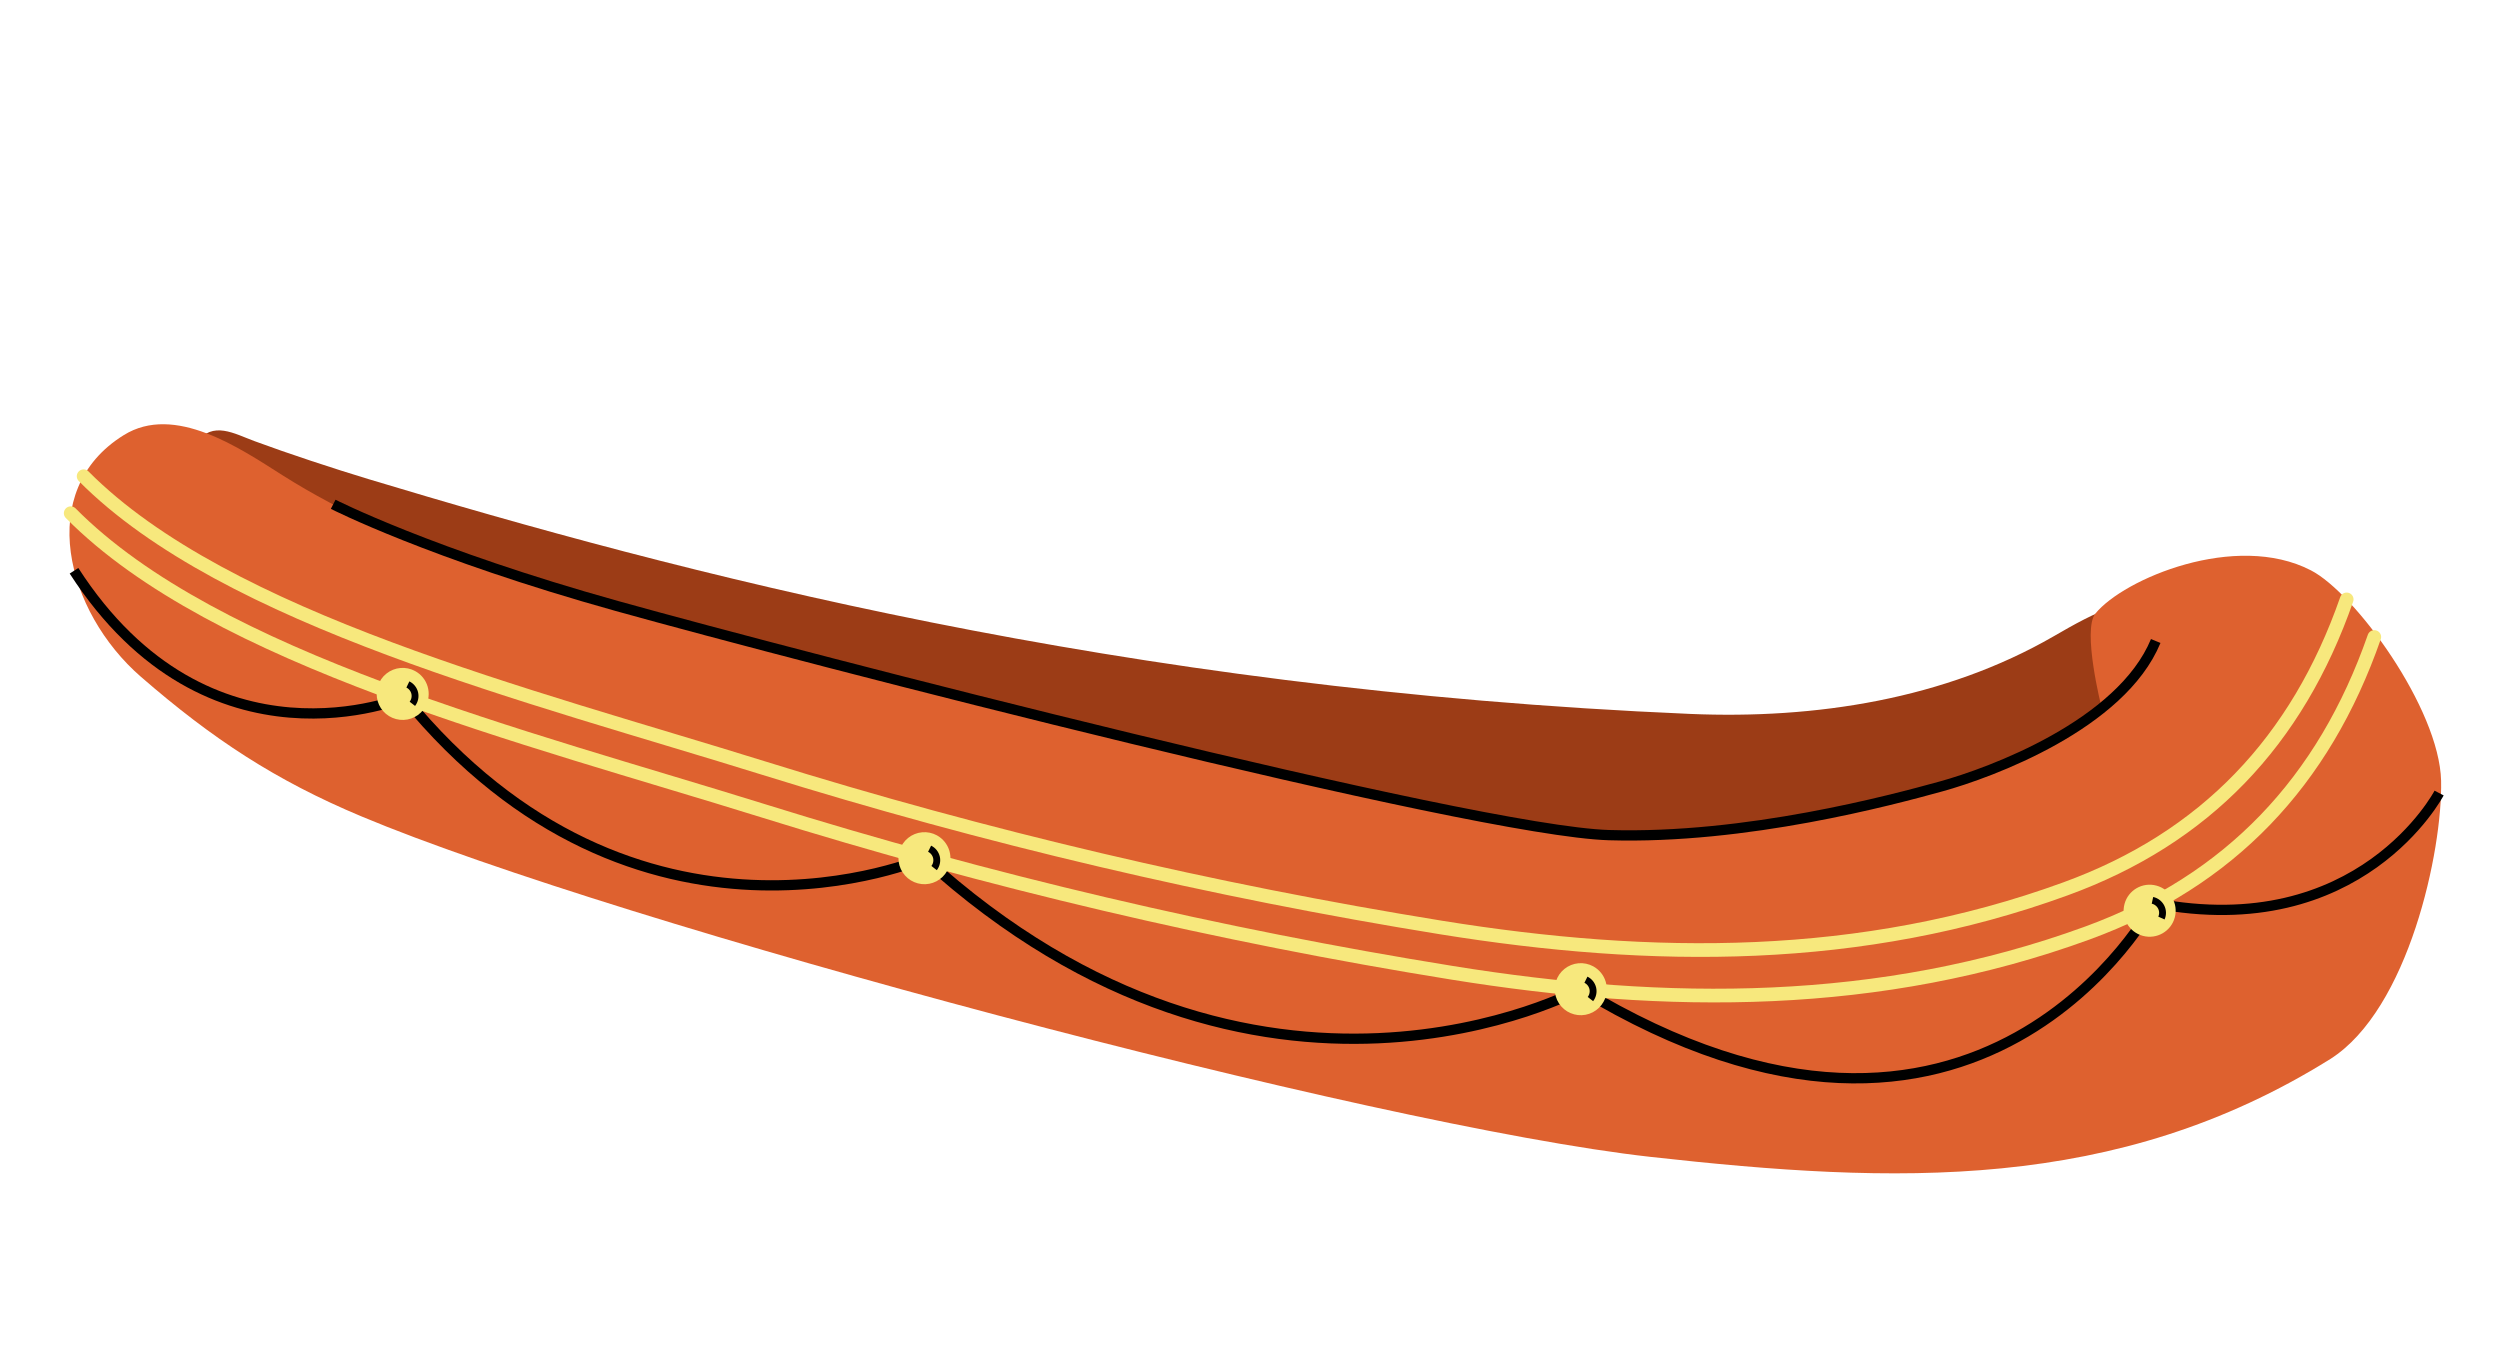
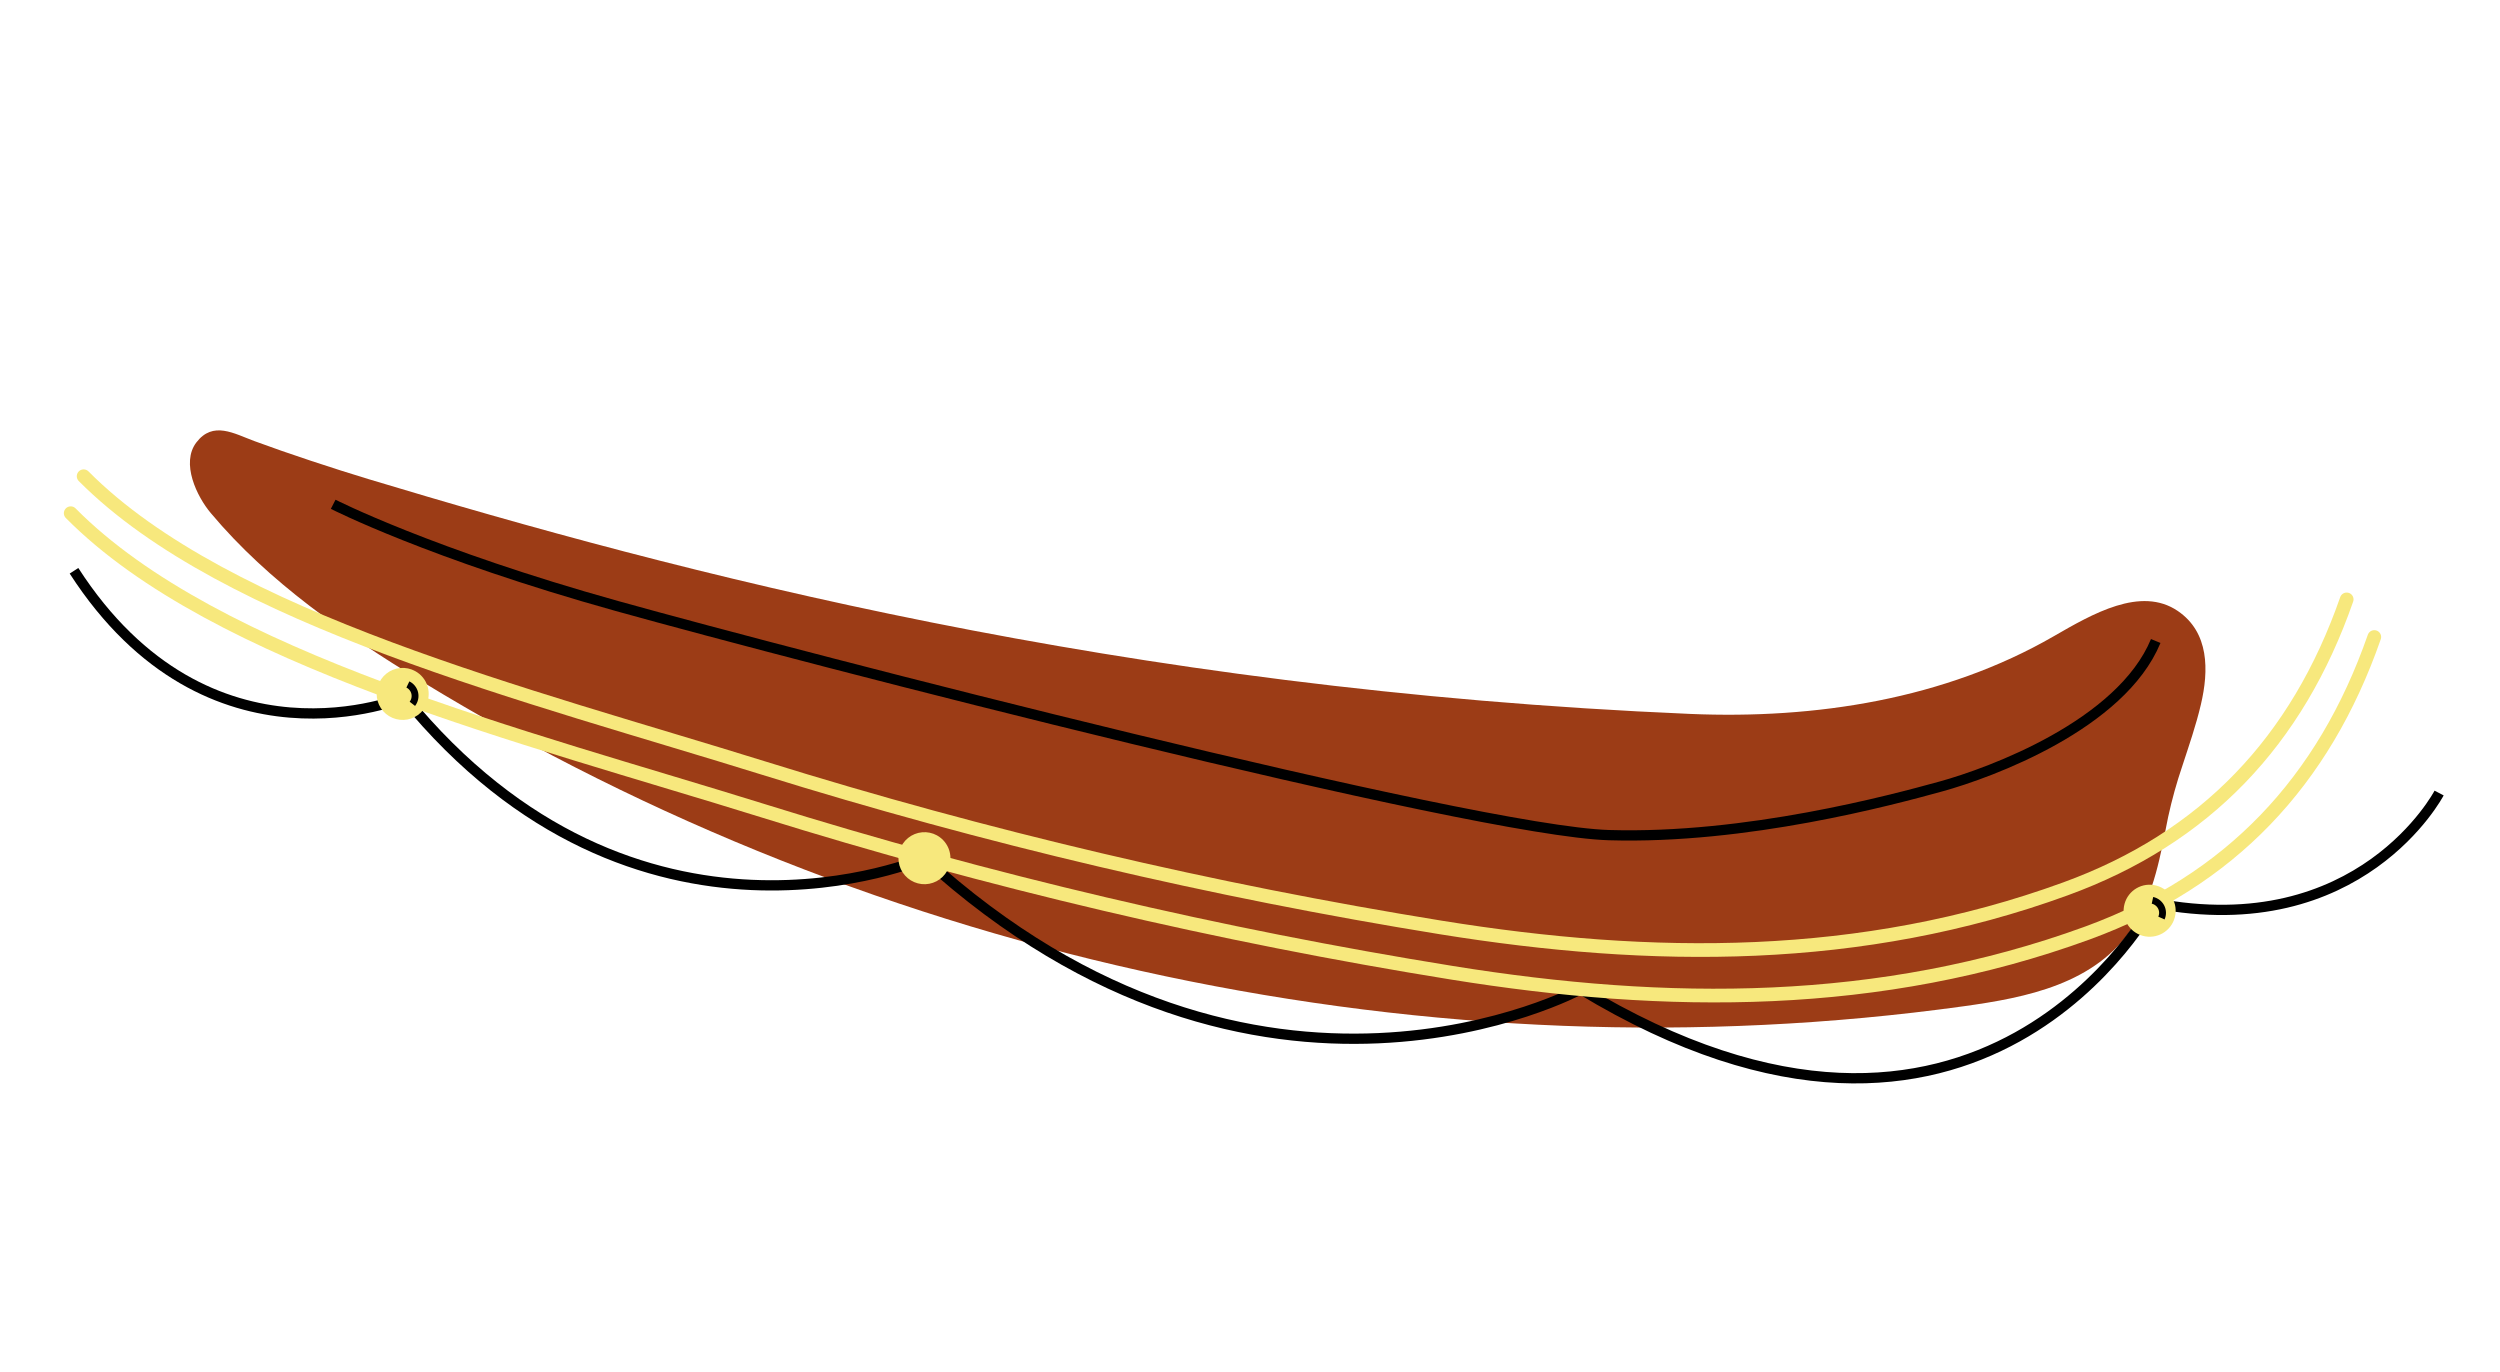
<svg xmlns="http://www.w3.org/2000/svg" width="113" height="62" viewBox="0 0 113 62" fill="none">
  <path d="M98.642 34.618C98.941 33.701 99.259 32.79 99.481 31.84C99.842 30.304 99.859 28.583 98.433 27.614C96.764 26.482 94.582 27.747 92.828 28.759C87.898 31.606 82.054 32.511 76.391 32.269C50.551 31.166 30.609 25.864 16.656 21.656C15.122 21.192 13.014 20.499 11.512 19.942C10.572 19.596 9.63 19.014 8.876 19.998C8.165 20.927 8.897 22.447 9.533 23.197C12.15 26.318 15.574 28.665 19.049 30.791C39.704 43.418 64.76 48.811 88.756 45.483C91.579 45.091 94.736 44.483 96.417 41.881C97.371 40.394 97.662 38.624 98.001 36.923C98.171 36.143 98.385 35.373 98.642 34.618Z" fill="#9C3C16" />
-   <path d="M110.338 35.292C110.257 32.019 106.435 26.794 104.45 25.778C101.054 24.022 95.989 26.163 94.712 27.733C94.108 28.474 94.984 31.947 94.984 31.947C91.846 34.975 80.99 38.082 73.594 37.821C66.938 37.587 28.589 28.151 21.549 25.592C18.484 24.478 15.525 23.225 12.771 21.483C10.85 20.265 7.894 18.236 5.595 19.667C1.552 22.171 2.993 27.659 6.368 30.59C9.613 33.409 12.462 35.278 16.34 36.902C27.959 41.776 62.027 50.89 74.612 52.292C85.651 53.52 95.638 53.917 105.329 47.868C108.869 45.626 110.406 38.449 110.338 35.292Z" fill="#DE612F" />
  <path d="M110.248 35.845C110.248 35.845 106.702 42.632 97.366 40.82C97.366 40.82 89.515 55.658 71.449 44.712C71.449 44.712 56.941 52.593 41.784 38.789C41.784 38.789 28.809 44.439 18.281 31.52C18.281 31.52 9.449 35.259 3.345 25.799" stroke="black" stroke-width="0.464" stroke-miterlimit="10" />
  <path d="M15.06 22.794C15.06 22.794 19.445 25.037 27.883 27.391C36.322 29.745 66.525 37.562 72.726 37.748C78.927 37.934 85.507 36.162 87.741 35.545C89.975 34.929 95.878 32.756 97.439 28.973" stroke="black" stroke-width="0.464" stroke-miterlimit="10" />
  <path d="M3.196 23.197C9.742 29.814 23.75 33.3 34.485 36.644C44.681 39.823 55.091 42.271 65.635 43.97C75.341 45.536 84.975 45.595 94.357 42.17C100.799 39.813 105.035 35.34 107.318 28.793" stroke="#F7E87D" stroke-width="0.619" stroke-miterlimit="10" stroke-linecap="round" />
  <path d="M3.78 21.526C10.22 28.01 23.981 31.435 34.534 34.723C44.552 37.842 54.778 40.248 65.135 41.923C74.663 43.461 84.132 43.541 93.353 40.179C99.681 37.877 103.836 33.503 106.07 27.093" stroke="#F7E87D" stroke-width="0.619" stroke-miterlimit="10" stroke-linecap="round" />
  <path d="M96.859 42.301C97.487 42.469 98.132 42.097 98.3 41.469C98.468 40.842 98.096 40.197 97.468 40.029C96.841 39.86 96.196 40.233 96.028 40.86C95.859 41.488 96.232 42.133 96.859 42.301Z" fill="#F7E87D" />
  <path d="M97.291 40.695C97.375 40.713 97.454 40.75 97.522 40.803C97.59 40.855 97.646 40.922 97.685 40.999C97.724 41.076 97.745 41.16 97.747 41.246C97.749 41.333 97.732 41.418 97.697 41.496" stroke="black" stroke-width="0.31" stroke-miterlimit="10" />
-   <path d="M72.482 45.277C72.371 45.481 72.201 45.647 71.995 45.754C71.788 45.862 71.555 45.906 71.323 45.881C71.092 45.855 70.874 45.762 70.695 45.613C70.517 45.463 70.387 45.264 70.322 45.041C70.257 44.818 70.259 44.58 70.329 44.358C70.398 44.136 70.532 43.94 70.714 43.794C70.895 43.649 71.115 43.56 71.347 43.539C71.579 43.519 71.811 43.568 72.016 43.679C72.151 43.753 72.271 43.854 72.368 43.974C72.465 44.094 72.537 44.233 72.58 44.381C72.623 44.53 72.637 44.685 72.62 44.839C72.604 44.992 72.557 45.141 72.482 45.277Z" fill="#F7E87D" />
-   <path d="M71.684 44.283C71.761 44.321 71.829 44.375 71.883 44.443C71.936 44.51 71.974 44.588 71.994 44.672C72.013 44.756 72.014 44.843 71.995 44.927C71.977 45.011 71.94 45.09 71.887 45.158" stroke="black" stroke-width="0.31" stroke-miterlimit="10" />
  <path d="M42.816 39.356C42.705 39.56 42.535 39.726 42.328 39.834C42.122 39.941 41.889 39.985 41.657 39.96C41.426 39.934 41.208 39.841 41.029 39.692C40.851 39.542 40.721 39.344 40.656 39.12C40.591 38.897 40.593 38.659 40.663 38.438C40.733 38.216 40.867 38.019 41.048 37.874C41.229 37.728 41.45 37.639 41.681 37.619C41.913 37.598 42.145 37.647 42.349 37.758C42.623 37.909 42.825 38.161 42.913 38.461C43.001 38.76 42.966 39.082 42.816 39.356Z" fill="#F7E87D" />
-   <path d="M42.018 38.362C42.095 38.4 42.163 38.454 42.217 38.522C42.27 38.589 42.308 38.667 42.328 38.751C42.347 38.835 42.348 38.922 42.329 39.006C42.311 39.09 42.274 39.169 42.221 39.237" stroke="black" stroke-width="0.31" stroke-miterlimit="10" />
  <path d="M19.232 31.93C19.121 32.134 18.951 32.301 18.744 32.408C18.538 32.516 18.305 32.56 18.073 32.534C17.842 32.509 17.624 32.416 17.445 32.267C17.267 32.117 17.137 31.918 17.072 31.695C17.007 31.472 17.009 31.234 17.079 31.012C17.148 30.79 17.282 30.594 17.464 30.448C17.645 30.302 17.866 30.214 18.097 30.193C18.329 30.173 18.561 30.221 18.765 30.333C18.901 30.407 19.021 30.507 19.118 30.628C19.215 30.748 19.287 30.887 19.33 31.035C19.373 31.183 19.387 31.339 19.37 31.492C19.354 31.646 19.307 31.795 19.232 31.93Z" fill="#F7E87D" />
  <path d="M18.436 30.938C18.513 30.975 18.581 31.03 18.634 31.097C18.688 31.165 18.726 31.243 18.746 31.327C18.765 31.411 18.766 31.498 18.747 31.582C18.729 31.666 18.692 31.745 18.639 31.813" stroke="black" stroke-width="0.31" stroke-miterlimit="10" />
</svg>